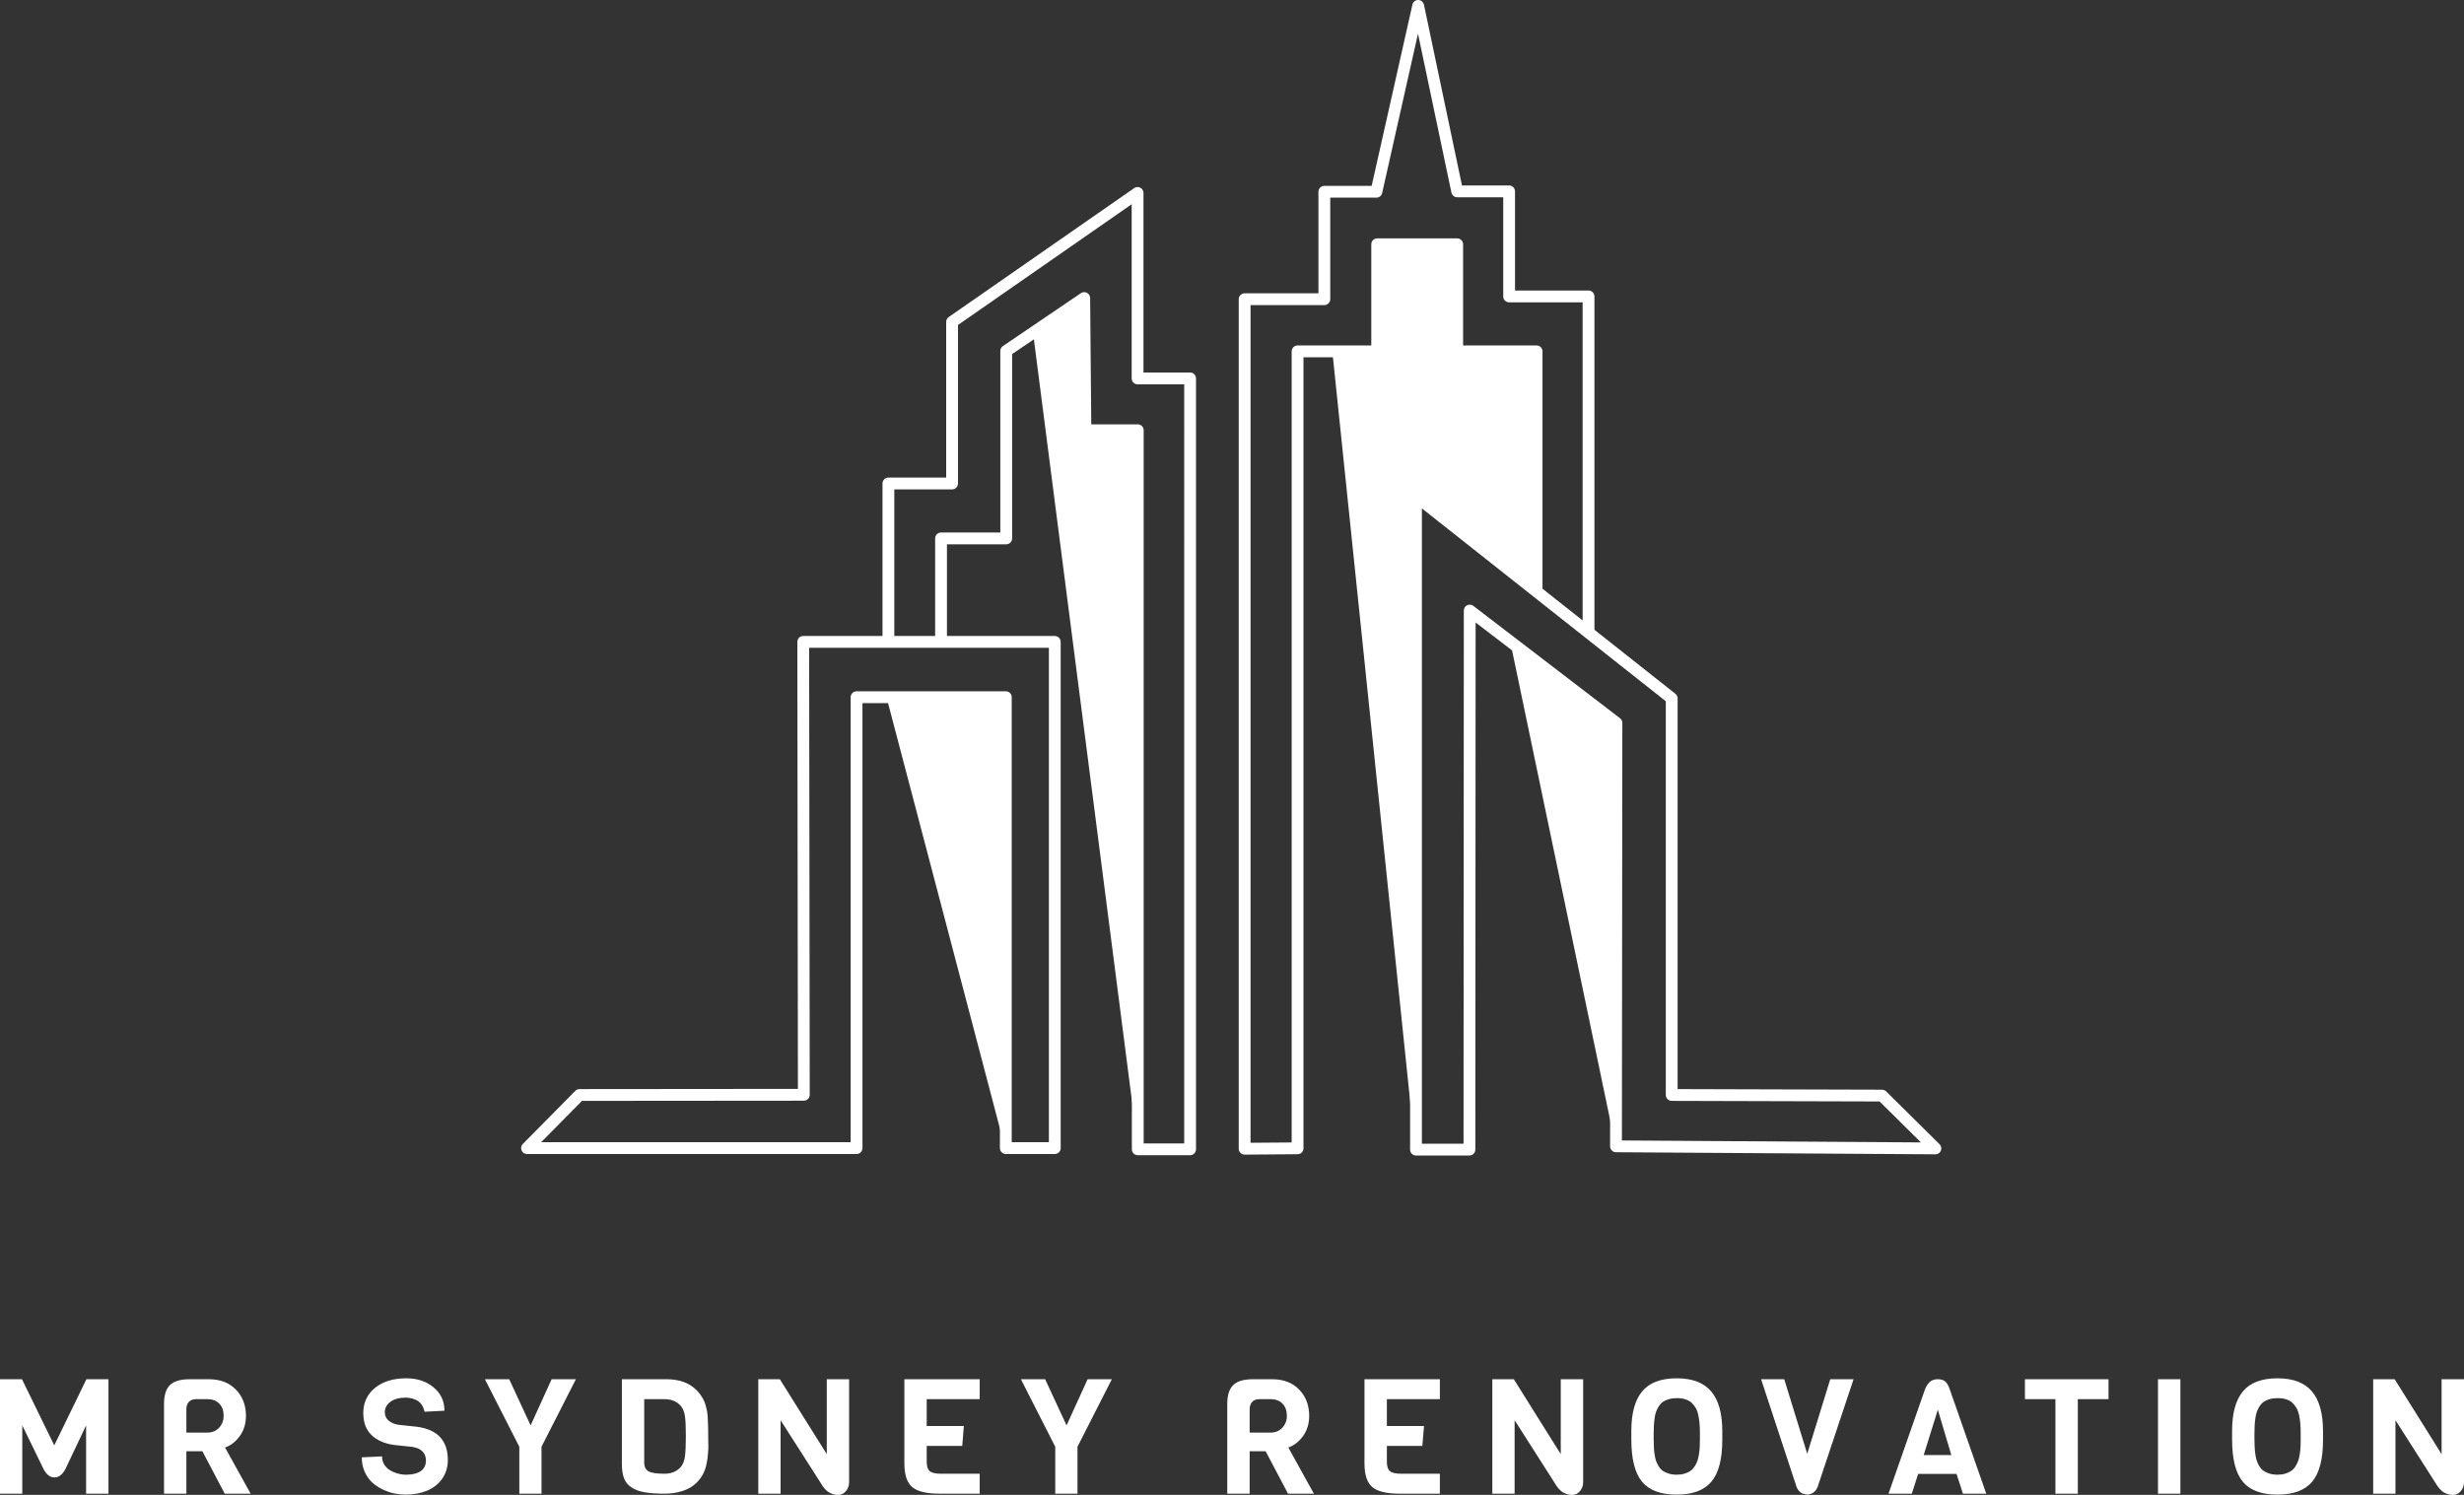
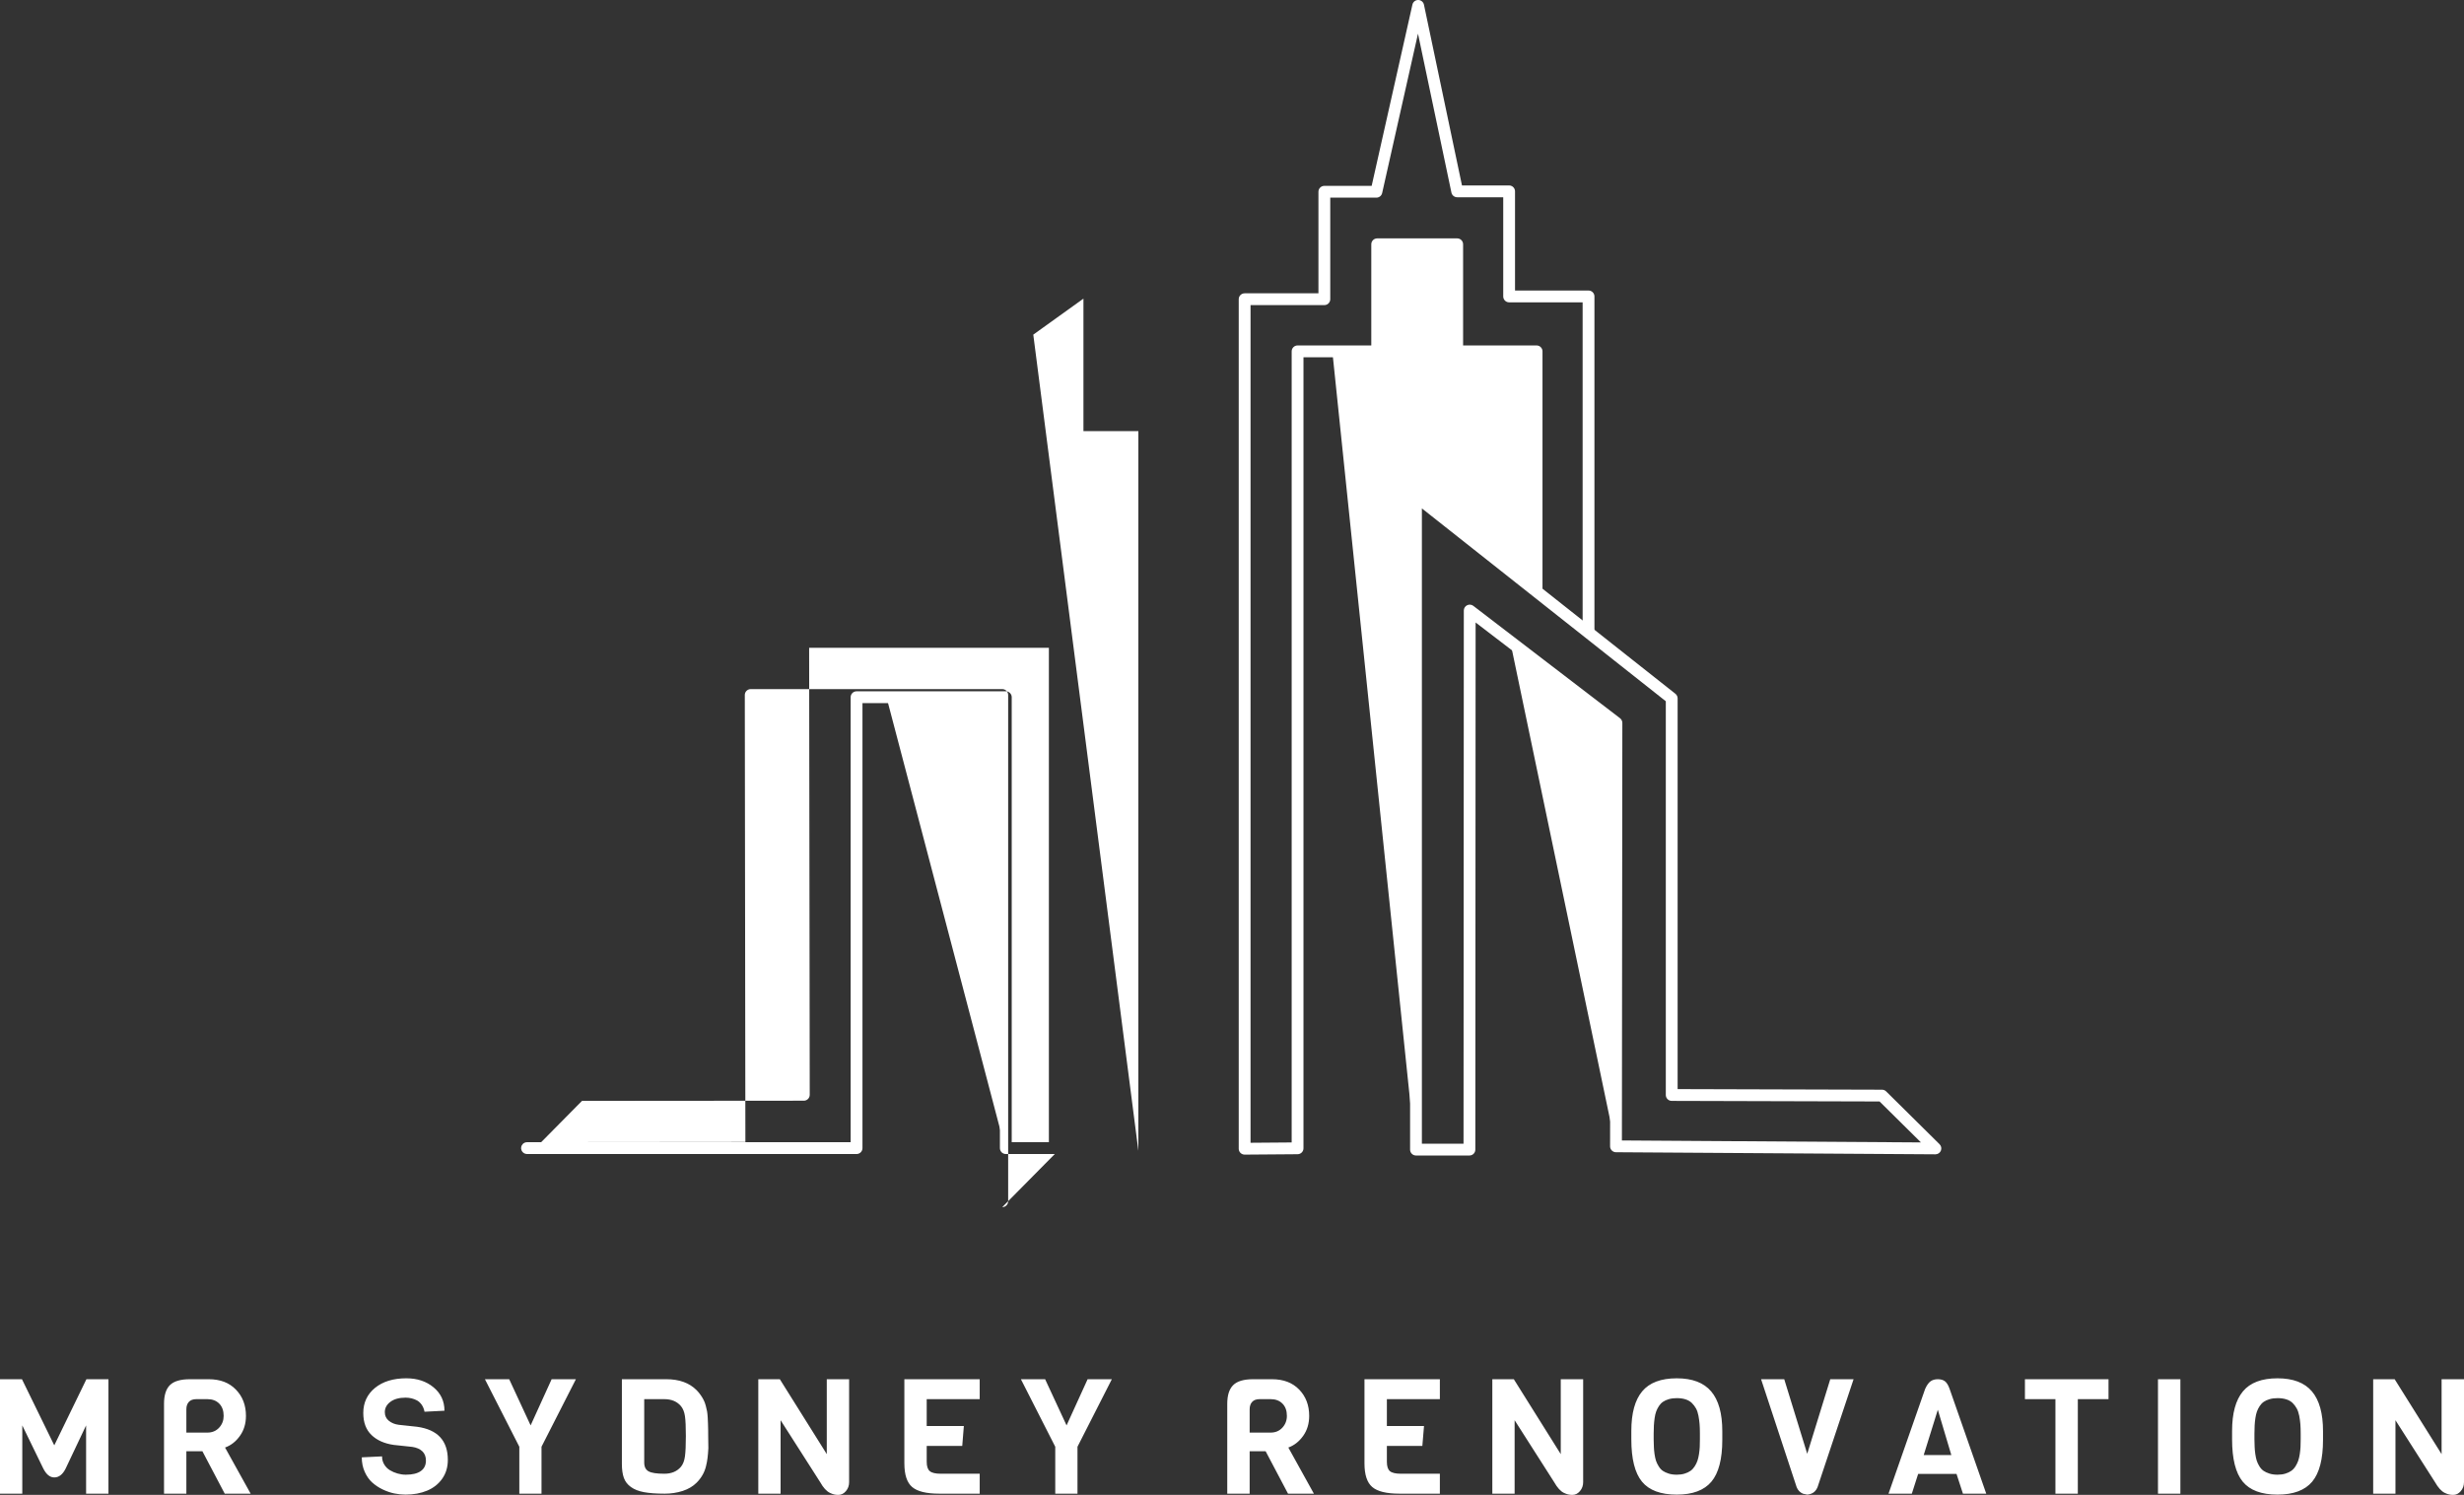
<svg xmlns="http://www.w3.org/2000/svg" id="Layer_1" width="662.582" height="402.027" viewBox="0 0 662.582 402.027">
  <rect x="0" y="0" width="662.582" height="402.027" fill="#333333" stroke="none" />
  <defs>
    <style>.cls-1{fill:#fff;stroke-width:0px;}</style>
  </defs>
  <path class="cls-1" d="m391.926,94.355v-28.816c-7.164.16-14.325.32-21.489.48-.035,9.453-.07,18.91-.105,28.364-4.035-.09-8.066-.18-12.102-.27,7.457,71.875,14.918,143.746,22.375,215.617.18-.359.36-.715.535-1.07v-175.531l31.899,26.008v-64.782h-21.113Z" />
  <path class="cls-1" d="m406.094,172.461c9.484,45.437,18.972,90.871,28.457,136.304v-115.113c-9.485-7.062-18.973-14.125-28.457-21.191Z" />
  <path class="cls-1" d="m238.355,187.394c10.633,40.438,21.27,80.879,31.903,121.317.019-40.438.035-80.879.054-121.317h-31.957Z" />
  <path class="cls-1" d="m291.344,115.949v-35.641c-4.496,3.227-8.993,6.457-13.489,9.688,9.422,73.164,18.84,146.328,28.258,219.492V115.949h-14.769Z" />
-   <path class="cls-1" d="m272.058,307.179h9.993v-132.968h-64.469l.16,120.211c0,.422-.168.824-.465,1.125-.297.297-.703.465-1.121.465l-59.652.05-10.988,11.117h83.23v-119.679c0-.875.711-1.586,1.59-1.586h40.137c.875,0,1.585.711,1.585,1.586v119.679Zm11.579,3.176h-13.164c-.879,0-1.59-.711-1.59-1.59v-119.679h-36.961v119.679c0,.879-.711,1.59-1.586,1.59h-88.621c-.641,0-1.219-.386-1.465-.976-.25-.594-.117-1.274.336-1.731l14.125-14.289c.301-.301.707-.469,1.129-.469l58.722-.054-.156-120.211c0-.422.164-.828.465-1.125.297-.297.699-.465,1.121-.465h67.645c.875,0,1.586.711,1.586,1.586v136.144c0,.879-.711,1.59-1.586,1.59Z" />
-   <path class="cls-1" d="m320.027,310.676h-14.074c-.879,0-1.59-.711-1.59-1.59V117.297h-12.484c-.871,0-1.582-.703-1.59-1.575l-.293-32.597-17.828,12.097v49.571c0,.879-.711,1.59-1.59,1.59h-15.938v25.597h-3.175v-27.187c0-.875.711-1.586,1.586-1.586h15.941v-48.824c0-.528.258-1.02.695-1.313l20.977-14.234c.484-.332,1.113-.367,1.629-.094.519.27.847.805.851,1.391l.305,33.988h12.504c.875,0,1.586.711,1.586,1.586v191.793h10.902V103.355h-12.543c-.875,0-1.586-.711-1.586-1.586v-46.84l-46.703,32.469v42.625c0,.879-.711,1.59-1.586,1.59h-15.539v40.797h-3.176v-42.387c0-.875.711-1.586,1.59-1.586h15.535v-41.867c0-.519.258-1.008.684-1.305l49.875-34.679c.484-.336,1.117-.375,1.641-.102.527.274.855.817.855,1.406v48.289h12.539c.875,0,1.586.711,1.586,1.59v207.317c0,.879-.711,1.59-1.586,1.59Z" />
+   <path class="cls-1" d="m272.058,307.179h9.993v-132.968h-64.469l.16,120.211c0,.422-.168.824-.465,1.125-.297.297-.703.465-1.121.465l-59.652.05-10.988,11.117h83.23v-119.679c0-.875.711-1.586,1.59-1.586h40.137c.875,0,1.585.711,1.585,1.586v119.679Zm11.579,3.176h-13.164c-.879,0-1.59-.711-1.59-1.59v-119.679h-36.961v119.679c0,.879-.711,1.59-1.586,1.59h-88.621c-.641,0-1.219-.386-1.465-.976-.25-.594-.117-1.274.336-1.731c.301-.301.707-.469,1.129-.469l58.722-.054-.156-120.211c0-.422.164-.828.465-1.125.297-.297.699-.465,1.121-.465h67.645c.875,0,1.586.711,1.586,1.586v136.144c0,.879-.711,1.59-1.586,1.59Z" />
  <path class="cls-1" d="m411.609,158.258c1.274.476,2.332,1.211,3.176,2.121v-65.891c0-.875-.711-1.586-1.586-1.586h-19.766v-27.203c0-.879-.71-1.59-1.589-1.59h-21.512c-.875,0-1.586.711-1.586,1.59v27.203h-19.82c-.879,0-1.59.711-1.59,1.586v212.754l-11.059.086V82.055h19.848c.875,0,1.586-.711,1.586-1.586v-27.313h12.406c.742,0,1.387-.512,1.551-1.238l9.637-42.863,8.988,42.734c.152.734.801,1.262,1.551,1.262h12.382v26.668c0,.878.711,1.589,1.586,1.589h19.766v87.457c.781.497,1.453,1.11,2.016,1.805.386.172.773.344,1.16.516v-91.367c0-.875-.711-1.586-1.59-1.586h-19.766v-26.668c0-.879-.711-1.59-1.586-1.59h-12.679l-10.223-48.613c-.156-.731-.797-1.258-1.543-1.262h-.012c-.742,0-1.386.512-1.547,1.238l-10.96,48.746h-12.723c-.879,0-1.59.711-1.59,1.586v27.313h-19.844c-.879,0-1.59.707-1.59,1.586v228.457c0,.425.172.828.469,1.129.301.292.703.46,1.121.46h.012l14.234-.109c.871-.008,1.575-.715,1.575-1.586V96.078h19.82c.875,0,1.586-.711,1.586-1.59v-27.203h18.34v27.203c0,.879.711,1.59,1.586,1.59h19.765v62.18Z" />
  <path class="cls-1" d="m382.355,307.578h11.196l.078-143.387c0-.601.344-1.156.887-1.422.539-.265,1.187-.203,1.664.164l39.457,30.223c.39.301.621.766.621,1.262l-.118,112.289,80.415.527-11.133-11.012-55.891-.156c-.875-.004-1.586-.715-1.586-1.59v-105.886l-65.59-51.86v170.848Zm12.782,3.176h-14.371c-.876,0-1.586-.711-1.586-1.586v-175.719c0-.609.347-1.164.894-1.43.547-.265,1.199-.195,1.676.184l68.769,54.371c.379.301.602.762.602,1.246v105.074l54.957.157c.418,0,.816.164,1.113.457l14.367,14.211c.461.453.598,1.14.352,1.738-.246.59-.824.976-1.469.976h-.008l-85.894-.562c-.871-.004-1.578-.715-1.578-1.59v-.121l.121-112.961-36.281-27.793-.078,141.762c0,.879-.711,1.586-1.586,1.586Z" />
  <path class="cls-1" d="m644.152,401.695h-5.992v-30.777h5.777l12.621,20.144v-20.144h6.024v27.679c0,.942-.289,1.747-.867,2.418-.575.676-1.258,1.012-2.043,1.012-.395,0-.766-.039-1.11-.117-.336-.078-.726-.219-1.168-.434-.441-.211-.882-.558-1.328-1.05-.441-.489-.867-1.098-1.281-1.829l-10.633-16.656v19.754Zm-37.922-16.211v1.602c.016.804.036,1.48.055,2.031.02.547.078,1.18.176,1.902.105.711.234,1.309.387,1.801.164.488.398.988.707,1.496.316.52.687.93,1.109,1.227.434.297.965.547,1.598.75.636.199,1.359.301,2.175.301.789,0,1.496-.098,2.121-.289.622-.192,1.153-.442,1.582-.75.434-.305.809-.711,1.126-1.208.308-.492.55-.992.734-1.5.172-.507.312-1.105.418-1.785.105-.691.172-1.336.203-1.933.027-.586.043-1.266.043-2.043v-1.602c0-.961-.031-1.797-.086-2.508-.059-.718-.16-1.464-.305-2.23-.152-.77-.375-1.418-.66-1.945-.289-.539-.656-1.032-1.097-1.473-.45-.441-1.016-.773-1.7-.992-.683-.223-1.472-.332-2.379-.332-.785,0-1.492.09-2.117.273-.613.172-1.137.41-1.57.707-.422.289-.793.672-1.11,1.153-.308.468-.55.957-.734,1.453-.183.5-.32,1.093-.418,1.773-.105.692-.172,1.352-.203,1.973-.039.617-.055,1.332-.055,2.148Zm-6.011,1.602v-2.25c0-4.774.976-8.328,2.925-10.66,1.942-2.336,5.039-3.504,9.293-3.504,4.192,0,7.278,1.175,9.266,3.531,1.98,2.352,2.969,5.91,2.969,10.676v2.336c0,5.175-.969,8.925-2.91,11.254-1.95,2.324-5.059,3.484-9.325,3.484-4.32,0-7.437-1.16-9.351-3.484-1.91-2.329-2.867-6.122-2.867-11.383Zm-13.903,14.609h-6.023v-30.777h6.023v30.777Zm-33.601-25.418h-8.199v-5.359h22.476v5.359h-8.254v25.418h-6.023v-25.418Zm-31.625,2.852l-3.793,12.176h7.422l-3.629-12.176Zm-6.989,22.566h-6.269l9.855-28.183c.442-.981.922-1.657,1.442-2.032.519-.375,1.172-.562,1.961-.562.777,0,1.406.176,1.886.531.489.348.918,1.035,1.282,2.063l9.855,28.183h-6.269l-1.727-5.316h-10.316l-1.7,5.316Zm-30.964-1.73l-9.571-29.047h6.227l6.18,20.054,6.195-20.054h6.269l-9.695,29.047c-.348.847-.898,1.422-1.66,1.73-.383.152-.758.238-1.121.258l-1.168-.258c-.758-.328-1.313-.902-1.656-1.73Zm-38.457-14.481v1.602c.019.804.039,1.48.058,2.031.016.547.074,1.18.172,1.902.106.711.234,1.309.387,1.801.164.488.406.988.722,1.496.309.52.672.93,1.094,1.227.434.297.965.547,1.602.75.633.199,1.359.301,2.175.301.786,0,1.493-.098,2.118-.289.625-.192,1.152-.442,1.586-.75.429-.305.804-.711,1.121-1.208.316-.492.562-.992.734-1.5.176-.507.313-1.105.418-1.785.106-.691.176-1.336.203-1.933.028-.586.043-1.266.043-2.043v-1.602c0-.961-.027-1.797-.086-2.508-.058-.718-.16-1.464-.304-2.23-.141-.77-.36-1.418-.645-1.945-.301-.539-.668-1.032-1.113-1.473-.449-.441-1.016-.773-1.699-.992-.68-.223-1.473-.332-2.376-.332-.789,0-1.496.09-2.121.273-.613.172-1.136.41-1.57.707-.422.289-.793.672-1.109,1.153-.305.468-.551.957-.735,1.453-.183.5-.32,1.093-.418,1.773-.093.692-.164,1.352-.199,1.973-.039.617-.058,1.332-.058,2.148Zm-6.008,1.602v-2.25c0-4.774.972-8.328,2.922-10.66,1.953-2.336,5.05-3.504,9.296-3.504,4.188,0,7.274,1.175,9.262,3.531,1.988,2.352,2.985,5.91,2.985,10.676v2.336c0,5.175-.977,8.925-2.926,11.254-1.949,2.324-5.059,3.484-9.321,3.484-4.324,0-7.441-1.16-9.351-3.484-1.914-2.329-2.867-6.122-2.867-11.383Zm-31.383,14.609h-5.996v-30.777h5.781l12.621,20.144v-20.144h6.024v27.679c0,.942-.289,1.747-.868,2.418-.574.676-1.257,1.012-2.046,1.012-.391,0-.758-.039-1.094-.117-.344-.078-.738-.219-1.18-.434-.441-.211-.887-.558-1.328-1.05-.441-.489-.867-1.098-1.281-1.829l-10.633-16.656v19.754Zm-40.375-8.129v-22.648h20.273v5.359h-14.25v7.219h9.985l-.446,5.359h-9.539v4.266c0,1.23.274,2.07.821,2.523.55.461,1.543.692,2.984.692h10.445v5.359h-10.89c-3.469,0-5.899-.598-7.293-1.789-1.391-1.191-2.09-3.305-2.09-6.34Zm-30.875-14.566v6.269h5.648c1.278,0,2.325-.437,3.141-1.312.816-.883,1.223-1.945,1.223-3.184,0-1.394-.395-2.488-1.18-3.285-.789-.809-1.852-1.211-3.184-1.211h-2.968c-.903,0-1.579.25-2.02.75-.441.488-.66,1.149-.66,1.973Zm0,22.695h-6.023v-24.164c0-2.297.531-3.973,1.597-5.027,1.059-1.059,2.844-1.586,5.36-1.586h5.085c3.075,0,5.512.929,7.309,2.797,1.785,1.851,2.68,4.207,2.68,7.058,0,2.074-.539,3.867-1.614,5.375-1.078,1.516-2.406,2.563-3.992,3.141l6.871,12.406h-6.957l-6.023-11.414h-4.293v11.414Zm-52.277-12.621l-9.235-18.156h6.512l5.766,12.418,5.66-12.418h6.515l-9.238,18.156v12.621h-5.98v-12.621Zm-40.575,4.492v-22.648h20.258v5.359h-14.25v7.219h9.988l-.433,5.359h-9.555v4.266c0,1.23.281,2.07.836,2.523.547.461,1.539.692,2.969.692h10.445v5.359h-10.89c-3.457,0-5.883-.598-7.278-1.789-1.394-1.191-2.09-3.305-2.09-6.34Zm-33.281,8.129h-5.996v-30.777h5.793l12.621,20.144v-20.144h6.008v27.679c0,.942-.289,1.747-.863,2.418-.579.676-1.258,1.012-2.047,1.012-.395,0-.758-.039-1.094-.117-.336-.078-.727-.219-1.168-.434-.441-.211-.887-.558-1.34-1.05-.441-.489-.863-1.098-1.269-1.829l-10.645-16.656v19.754Zm-36.672-25.418v17.031c0,1.164.391,1.954,1.168,2.379.766.43,2.18.649,4.235.649,1.941,0,3.441-.637,4.496-1.903.539-.664.89-1.582,1.05-2.754.165-1.171.247-3.003.247-5.503,0-2.457-.082-4.243-.247-5.344-.16-1.106-.511-1.988-1.05-2.653-1.055-1.269-2.555-1.902-4.496-1.902h-5.403Zm-6.008,17.332v-22.691h11.957c3.469,0,6.18.98,8.129,2.937.422.426.797.875,1.121,1.356.329.472.598.922.809,1.355.223.434.402.93.547,1.496.156.571.269,1.067.348,1.5.074.434.132.977.171,1.629.047.653.071,1.18.071,1.586.011.41.027.985.047,1.715.007.727.011,1.289.011,1.684l.043,3.316c-.054,1.016-.129,1.871-.214,2.563-.079.703-.223,1.476-.434,2.32s-.527,1.629-.949,2.347c-.414.723-.938,1.399-1.571,2.032-.972.972-2.214,1.707-3.734,2.207-1.516.488-3.121.734-4.812.734-2.266,0-4.126-.137-5.575-.402-1.449-.27-2.629-.731-3.531-1.387-.91-.652-1.547-1.473-1.902-2.461-.356-.992-.532-2.269-.532-3.836Zm-27.578-4.535l-9.25-18.156h6.528l5.761,12.418,5.649-12.418h6.527l-9.25,18.156v12.621h-5.965v-12.621Zm-42.363,2.852l5.449-.258c0,.804.196,1.535.59,2.187.395.653.906,1.168,1.543,1.543.633.383,1.313.676,2.043.879.742.211,1.48.317,2.219.317,1.777,0,3.125-.329,4.035-.981.914-.644,1.371-1.586,1.371-2.824,0-1.047-.324-1.879-.969-2.492-.652-.614-1.554-1.008-2.707-1.18l-5-.535c-2.515-.363-4.504-1.254-5.965-2.664-1.468-1.414-2.203-3.387-2.203-5.922,0-2.766,1.051-5.016,3.153-6.746,2.105-1.719,4.914-2.578,8.429-2.578,2.922,0,5.356.808,7.305,2.422,1.961,1.621,2.941,3.722,2.941,6.296l-5.359.274c-.144-.723-.394-1.34-.75-1.859-.367-.52-.789-.915-1.27-1.18-.488-.262-.984-.449-1.484-.563-.5-.125-1.023-.187-1.57-.187-1.738,0-3.106.375-4.106,1.125-1,.746-1.5,1.676-1.5,2.777,0,.961.364,1.735,1.082,2.32.719.586,1.61.946,2.664,1.082l4.946.532c5.504.761,8.254,3.73,8.254,8.906,0,1.941-.504,3.625-1.512,5.059-1.008,1.429-2.363,2.5-4.063,3.211-1.703.71-3.636,1.066-5.808,1.066-.981,0-1.985-.106-3.012-.316-1.027-.211-2.074-.571-3.141-1.082-1.054-.508-1.992-1.133-2.808-1.872-.816-.738-1.484-1.691-2.004-2.851-.527-1.172-.793-2.477-.793-3.906Zm-47.172-12.926v6.269h5.66c1.278,0,2.325-.437,3.145-1.312.816-.883,1.222-1.945,1.222-3.184,0-1.394-.394-2.488-1.179-3.285-.789-.809-1.852-1.211-3.188-1.211h-2.98c-.903,0-1.574.25-2.02.75-.441.488-.66,1.149-.66,1.973Zm0,22.695h-6.008v-24.164c0-2.297.528-3.973,1.582-5.027,1.067-1.059,2.86-1.586,5.375-1.586h5.086c3.067,0,5.496.929,7.293,2.797,1.797,1.851,2.696,4.207,2.696,7.058,0,2.074-.539,3.867-1.618,5.375-1.074,1.516-2.41,2.563-4.003,3.141l6.886,12.406h-6.972l-6.008-11.414h-4.309v11.414Zm-44.121,0H0v-30.777h5.906l8.688,17.781,8.644-17.781h5.926v30.777h-6.012v-18.359l-5.531,11.672c-.789,1.547-1.797,2.32-3.027,2.32-1.18,0-2.18-.824-2.996-2.477l-5.606-11.515v18.359Z" />
</svg>